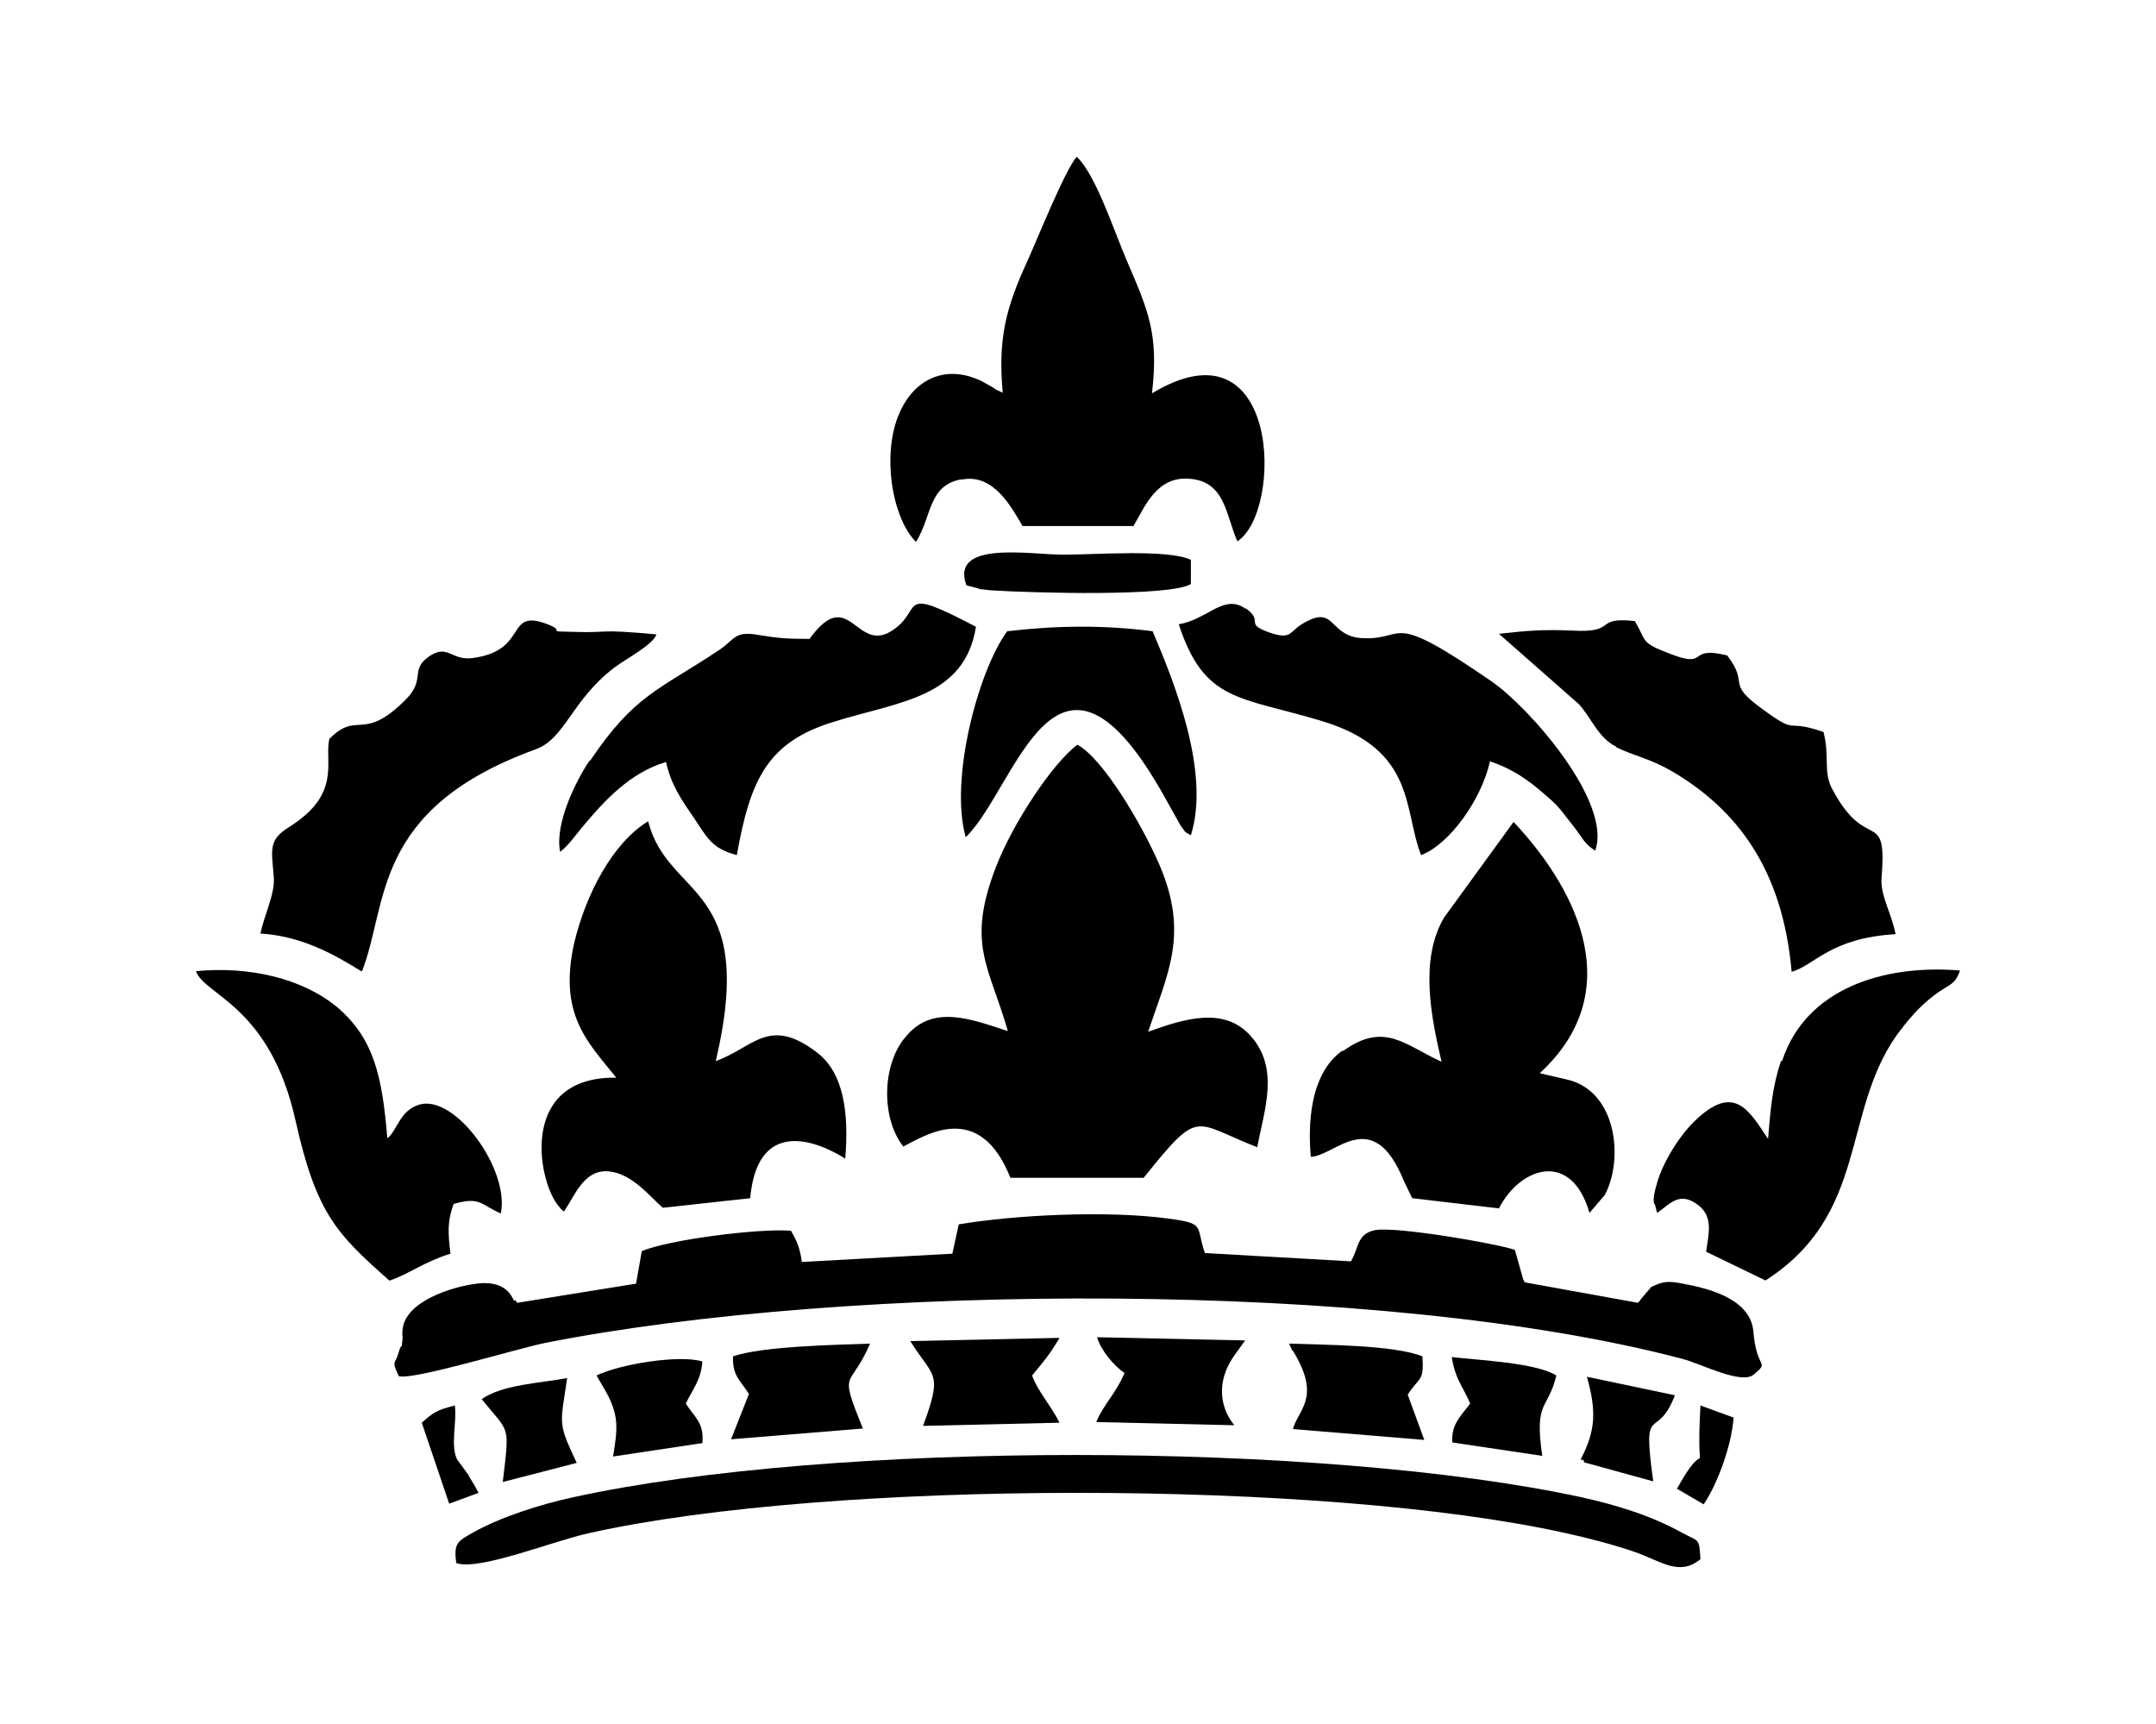
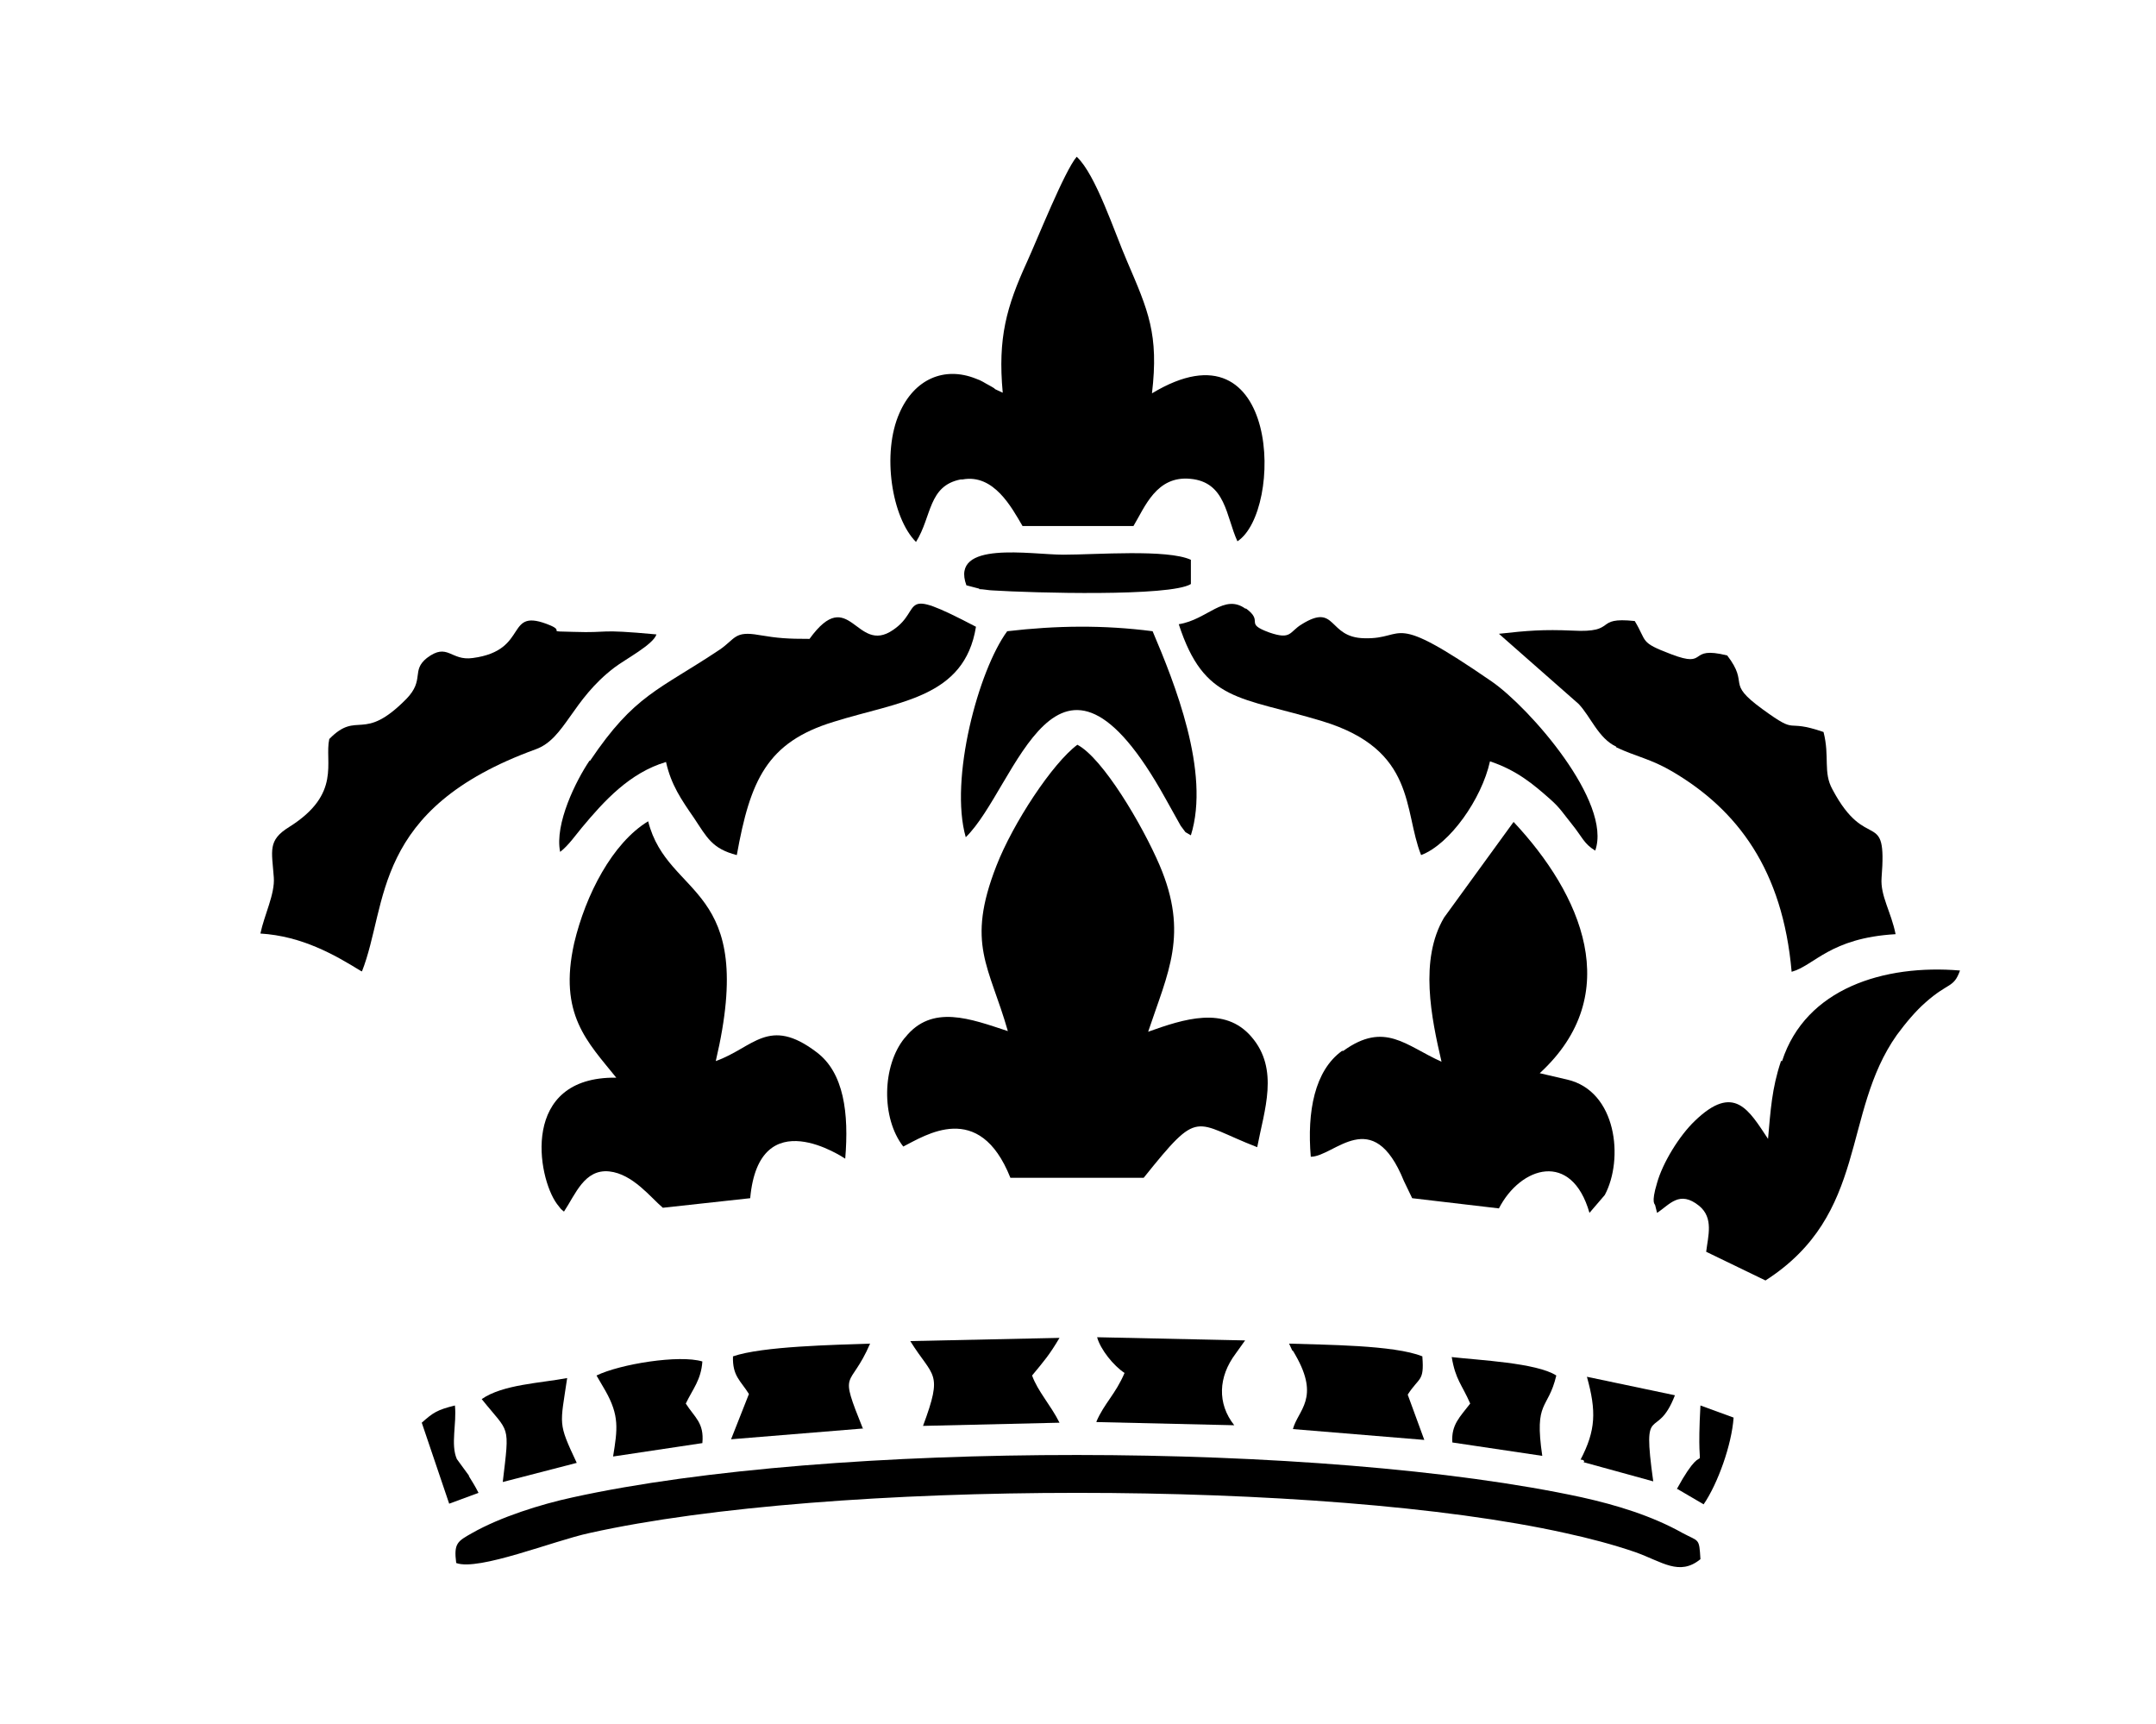
<svg xmlns="http://www.w3.org/2000/svg" version="1.1" id="Livello_1" x="0px" y="0px" viewBox="0 0 935.435 747.917" style="enable-background:new 0 0 935.435 747.917;" xml:space="preserve">
  <g id="Capa_1">
    <path d="M255.764,330.035c-5.811,8.578-15.219,27.393-12.728,39.568c3.597-2.767,6.641-7.194,9.408-10.515   c9.685-11.621,20.753-23.796,36.525-28.5c2.214,9.961,6.641,16.325,12.175,24.35c5.534,8.301,7.748,13.282,18.539,16.049   c5.811-32.374,13.005-48.976,42.059-57.831c28.224-8.854,56.724-10.238,61.704-41.228c-34.864-18.262-22.413-7.748-35.971,1.383   c-16.049,11.068-18.816-20.199-36.248,3.874l0,0c-9.685,0-13.558-0.277-21.859-1.66c-10.791-1.937-10.238,1.66-17.155,6.364   c-26.563,17.709-36.801,19.369-56.17,48.146C256.041,330.035,255.764,330.035,255.764,330.035z" />
    <path d="M417.634,208.01c13.558-2.49,21.306,12.175,26.01,20.199h48.146c4.981-8.301,9.961-21.859,24.626-20.476   c15.495,1.383,15.495,16.325,20.476,27.117c19.922-13.005,18.816-97.952-37.078-64.195c3.044-25.733-1.66-35.971-10.791-57.277   c-5.534-12.728-13.558-37.631-21.859-45.379c-5.257,6.087-17.155,35.971-21.583,45.656c-8.854,19.369-12.728,32.927-10.515,56.724   l0,0c-6.641-3.044-0.553-0.277-6.087-3.32c-1.66-0.83-3.044-1.937-5.534-2.767c-13.835-5.534-26.84,0.277-33.204,14.942   c-7.748,17.432-3.32,45.379,7.194,55.894c6.918-11.068,5.257-24.35,19.369-27.117H417.634L417.634,208.01z" />
    <path d="M392.455,450.4c-9.685,11.898-10.238,34.588-0.553,47.039c9.408-4.704,32.927-20.476,46.486,13.558h57.831   c24.626-30.714,21.306-24.073,49.253-13.282c3.044-16.049,9.685-33.758-2.49-47.869c-11.621-13.558-29.33-7.748-44.826-2.214   c8.578-25.733,17.709-42.335,4.981-72.219c-7.471-17.432-24.626-46.486-35.694-52.297c-10.791,8.024-27.947,34.034-35.141,52.573   c-13.282,34.034-3.044,43.442,4.981,71.666l0,0c-16.049-5.257-32.927-11.898-44.549,2.767l0,0L392.455,450.4z" />
    <path d="M203.468,640.217l-5.257-7.194c-2.767-6.364,0-15.219-0.83-23.243c-7.748,1.937-9.408,3.044-14.388,7.471l11.898,35.141   l12.728-4.704c-1.383-2.767-2.767-4.981-4.151-7.194l0,0L203.468,640.217z" />
    <path d="M241.652,522.342c1.937,2.49,1.384,1.937,3.044,3.32c4.981-7.471,8.854-18.539,19.646-17.432   c10.238,1.107,17.986,11.345,23.243,15.772l37.908-4.151c3.874-42.612,40.675-17.432,41.228-17.155   c1.66-19.646-0.553-37.355-12.452-46.209c-20.753-15.772-27.393-1.937-43.719,3.874c18.262-77.476-20.753-70.005-29.33-104.04   c-15.495,9.408-27.117,31.821-32.097,52.85c-6.918,30.991,5.811,42.889,18.262,58.384l0,0   C225.604,467.002,233.075,510.721,241.652,522.342C241.652,522.342,241.652,522.342,241.652,522.342z" />
    <path d="M772.642,460.638c-3.874,11.621-4.427,21.029-5.534,33.481l0,0c-8.301-12.452-14.665-24.35-31.821-7.748   c-6.641,6.364-13.835,17.986-16.325,26.84c-2.767,9.131-0.83,9.131-0.83,9.685l0.83,3.32c5.534-3.597,9.685-9.961,18.262-3.044   c6.364,5.257,3.874,13.005,3.044,19.922l25.733,12.452c44.826-28.777,32.927-72.496,57-106.53   c3.874-5.257,8.301-10.515,12.452-14.112c9.961-8.854,12.175-6.087,14.942-13.835c-32.927-2.767-66.962,7.748-77.2,39.292h-0.553   V460.638z" />
    <path d="M156.982,421.623c11.621-29.33,3.874-70.559,75.539-96.569c12.728-4.704,15.495-21.306,34.034-35.418   c4.704-3.597,16.879-9.961,18.262-14.388c-26.84-2.49-19.369-0.553-35.971-1.107c-12.728-0.277-3.597,0-9.961-2.767   c-20.476-8.578-8.578,10.791-33.758,14.112c-9.685,1.383-10.791-6.918-19.923,0c-6.918,5.534-0.83,9.408-8.854,17.709   c-19.092,19.369-21.029,4.704-33.481,17.432l0,0c-2.214,9.961,5.534,23.796-17.432,38.185c-9.408,5.811-7.471,10.238-6.641,21.859   c0.553,7.194-4.151,16.325-5.811,24.35c17.986,1.107,32.097,9.131,43.719,16.325h0.277V421.623z" />
-     <path d="M169.157,555.546c8.301-2.767,14.665-8.024,26.287-11.621c-1.107-9.131-1.383-14.112,1.384-21.583   c11.621-3.32,11.621,0.277,20.476,4.151c3.874-19.092-19.646-51.466-35.141-47.316c-8.854,2.49-9.685,11.345-14.112,14.665   c-2.214-26.84-5.811-43.165-21.583-56.724c-15.219-12.728-38.461-17.986-61.428-15.772c3.597,10.515,32.097,14.942,43.165,64.748   c9.131,40.952,18.262,49.53,40.675,69.452H169.157z" />
    <path d="M419.018,363.239c22.136-21.583,39.292-102.103,86.607-16.879l6.641,11.898c3.044,3.874,0.83,1.937,4.427,4.151   c8.578-27.393-7.194-66.408-16.602-88.544c-21.306-2.767-41.782-2.49-63.088,0l0,0   C424.552,290.743,411.824,338.059,419.018,363.239L419.018,363.239z" />
    <polygon points="650.34,275.248 650.34,275.248 650.34,275.248 650.34,275.248  " />
    <path d="M582.272,455.934c-11.898,8.578-15.219,26.287-13.558,45.932c10.238,0,26.84-22.966,40.398,10.515l3.597,7.471   l37.631,4.427c9.408-18.262,31.544-25.18,39.292,1.937l6.641-7.748c8.301-15.495,5.257-45.102-16.325-50.083l-11.898-2.767   c37.355-34.311,17.986-77.753-11.345-109.02l-30.16,41.505c-10.791,18.262-5.534,43.442-1.107,62.534l0,0   c-15.495-6.918-24.626-17.709-42.612-4.704H582.272L582.272,455.934z" />
-     <path d="M730.307,556.93c-4.704-0.83-7.471-1.383-11.898,0.553c-3.597,1.66-0.83,0-3.597,2.767l-3.044,3.597   c0,0.277-0.553,0.83-1.107,1.384l-48.976-8.854c-0.277,0-0.83-1.66-0.83-1.384l-3.597-12.728   c-8.024-2.767-51.466-10.238-60.598-8.578c-8.024,1.66-6.918,7.471-10.515,13.558l-63.365-3.597   c-4.151-11.898,0.553-12.728-15.772-14.942c-26.287-3.597-66.408-1.66-91.035,2.49l0,0l-2.767,12.728l-65.301,3.597   c-0.83-6.364-2.49-9.685-4.704-13.558c-13.835-1.107-53.127,3.874-64.748,8.854l-2.49,14.112l-51.466,8.301   c-0.277,0-0.83-1.384-1.107-1.107c-0.83,1.937-1.107-9.131-16.602-7.194c-11.068,1.384-30.714,7.748-32.097,19.646   c-0.277,2.767,0,2.49,0,4.151c-0.83,7.194,0,0.277-1.66,5.811c-1.66,6.087-3.32,3.32,0,10.515   c5.811,1.937,51.19-11.898,63.365-14.388c131.433-26.01,362.755-27.67,493.635,6.918c8.301,2.214,25.18,11.068,30.714,6.918   c7.471-6.364,1.383-1.66,0-18.816c-1.107-13.558-17.986-18.539-30.714-20.753l0,0L730.307,556.93z" />
    <path d="M540.49,264.18c-9.408-6.918-16.602,4.704-29.054,6.641l0,0c11.068,34.034,26.563,31.267,62.258,42.059   c40.952,12.452,35.141,38.738,42.889,58.107c12.452-4.704,26.287-24.35,29.884-40.675c11.621,3.874,18.816,9.961,26.01,16.325   c4.427,3.874,5.811,6.364,9.408,10.791c4.704,5.811,5.257,8.578,10.238,11.621c7.471-21.029-28.5-61.981-44.826-73.326   c-45.379-31.267-36.525-18.262-55.34-18.816c-16.049-0.277-11.898-15.495-27.117-6.087c-5.534,3.32-4.427,6.918-14.112,3.597   c-11.345-4.151-1.937-4.427-10.238-10.515l0,0V264.18z" />
    <path d="M424.829,255.602c1.66,0,4.427,0.553,5.811,0.553c17.432,1.107,77.2,2.767,86.054-2.767v-10.515   c-10.238-4.704-41.228-2.214-55.34-2.214s-49.253-6.364-42.059,13.282l0,0l5.257,1.383h0.277L424.829,255.602z" />
    <path d="M701.253,324.224c8.854,4.151,14.942,4.981,24.35,10.515c28.224,16.602,47.869,42.612,51.743,86.884   c9.961-2.767,16.602-14.665,45.102-16.325c-1.937-9.685-6.641-16.602-6.087-24.35c2.49-31.267-6.364-10.238-21.306-38.461   c-4.151-7.471-1.107-14.112-3.874-24.903c-17.709-6.087-10.238,1.937-26.563-9.961c-16.325-11.898-5.257-10.238-15.219-23.243   c-17.709-4.427-7.748,5.811-24.35-0.553c-13.835-5.257-10.238-5.257-15.772-14.388c-18.262-1.937-6.917,5.257-27.117,4.151   c-12.452-0.553-19.369,0-31.821,1.384l34.588,30.437c5.257,5.534,8.578,14.942,16.325,18.539l0,0L701.253,324.224z" />
    <path d="M475.742,616.974l59.768,1.383c-7.471-9.408-6.918-21.029,0.553-30.991l4.151-5.811l-64.195-1.383   c1.384,5.257,7.194,12.452,11.898,15.495l0,0c-3.874,9.131-8.854,13.282-12.175,21.029l0,0L475.742,616.974z" />
    <path d="M617.136,588.474c-12.175-4.981-42.889-4.981-57.831-5.534c3.044,6.641,0,0,2.767,4.981   c10.791,18.816,1.107,23.796-1.107,32.097l0,0l57,4.704l-7.194-19.646c4.981-7.748,7.194-5.534,6.364-16.325l0,0L617.136,588.474z" />
    <polygon points="198.21,678.125 198.21,678.125 198.21,678.125  " />
    <path d="M629.864,588.75c1.66,9.961,4.427,11.898,8.024,20.199l0,0c-4.427,5.811-8.301,9.131-7.748,16.879l39.015,5.811   c-3.597-24.35,2.49-19.646,6.087-34.864c-8.578-5.534-33.758-6.641-45.656-8.024l0,0H629.864z" />
    <polygon points="685.481,633.576 685.481,633.576 685.481,633.576  " />
    <path d="M727.816,646.028L727.816,646.028l11.345,6.641c6.087-8.854,12.175-25.733,13.005-37.631l-14.388-5.257   c-2.214,40.122,4.704,8.854-10.238,36.248H727.816L727.816,646.028z" />
    <polygon points="685.481,633.576 685.481,633.576 685.481,633.576  " />
-     <path d="M687.141,634.406l30.16,8.301c-4.981-35.694,1.383-16.602,9.408-37.355l-38.185-8.024   c4.151,14.942,3.874,23.243-2.767,35.971c0.553,0,1.383,0,1.66,0.83h-0.277L687.141,634.406z" />
+     <path d="M687.141,634.406l30.16,8.301c-4.981-35.694,1.383-16.602,9.408-37.355l-38.185-8.024   c4.151,14.942,3.874,23.243-2.767,35.971c0.553,0,1.383,0,1.66,0.83h-0.277L687.141,634.406" />
    <path d="M394.945,581.833L394.945,581.833c9.961,16.049,14.388,13.005,5.534,36.801l59.214-1.383   c-3.874-7.748-9.408-13.558-11.898-20.476c5.257-6.364,7.471-8.854,11.898-16.325l-64.471,1.384L394.945,581.833L394.945,581.833z" />
    <path d="M730.03,665.12c-13.282-7.471-28.777-12.175-43.719-15.495c-112.341-24.35-325.677-24.626-437.741,0   c-14.112,3.044-31.544,8.578-43.719,15.495c-6.364,3.597-8.024,4.427-6.918,13.005c9.685,3.597,42.335-9.685,57.831-13.005   c104.316-23.243,319.036-23.243,423.353,0c10.238,2.214,20.753,4.981,30.437,8.301c11.621,4.151,19.092,10.515,28.224,3.044   C737.224,667.057,737.224,668.994,730.03,665.12z" />
-     <polygon points="198.21,678.125 198.21,678.125 198.21,678.125  " />
    <path d="M209.002,607.013c12.175,15.219,12.175,10.238,9.131,35.971l32.097-8.301c-8.301-17.709-7.194-16.049-4.151-36.801   C234.458,600.095,218.133,600.649,209.002,607.013z" />
    <path d="M374.469,620.018c-10.791-26.84-5.811-16.602,3.044-37.078c-14.942,0.553-46.763,1.107-59.491,5.534l0,0   c-0.277,8.578,3.32,10.515,6.918,16.325l-7.748,19.646l57.554-4.704h-0.277V620.018z" />
    <path d="M258.808,596.775L258.808,596.775l3.874,6.641c6.087,10.791,5.257,16.602,3.32,28.5l38.738-5.811   c0.83-8.854-3.32-11.068-7.194-17.155c3.044-6.364,6.641-10.238,7.194-18.262C294.779,587.644,269.046,591.794,258.808,596.775   L258.808,596.775L258.808,596.775z" />
  </g>
</svg>